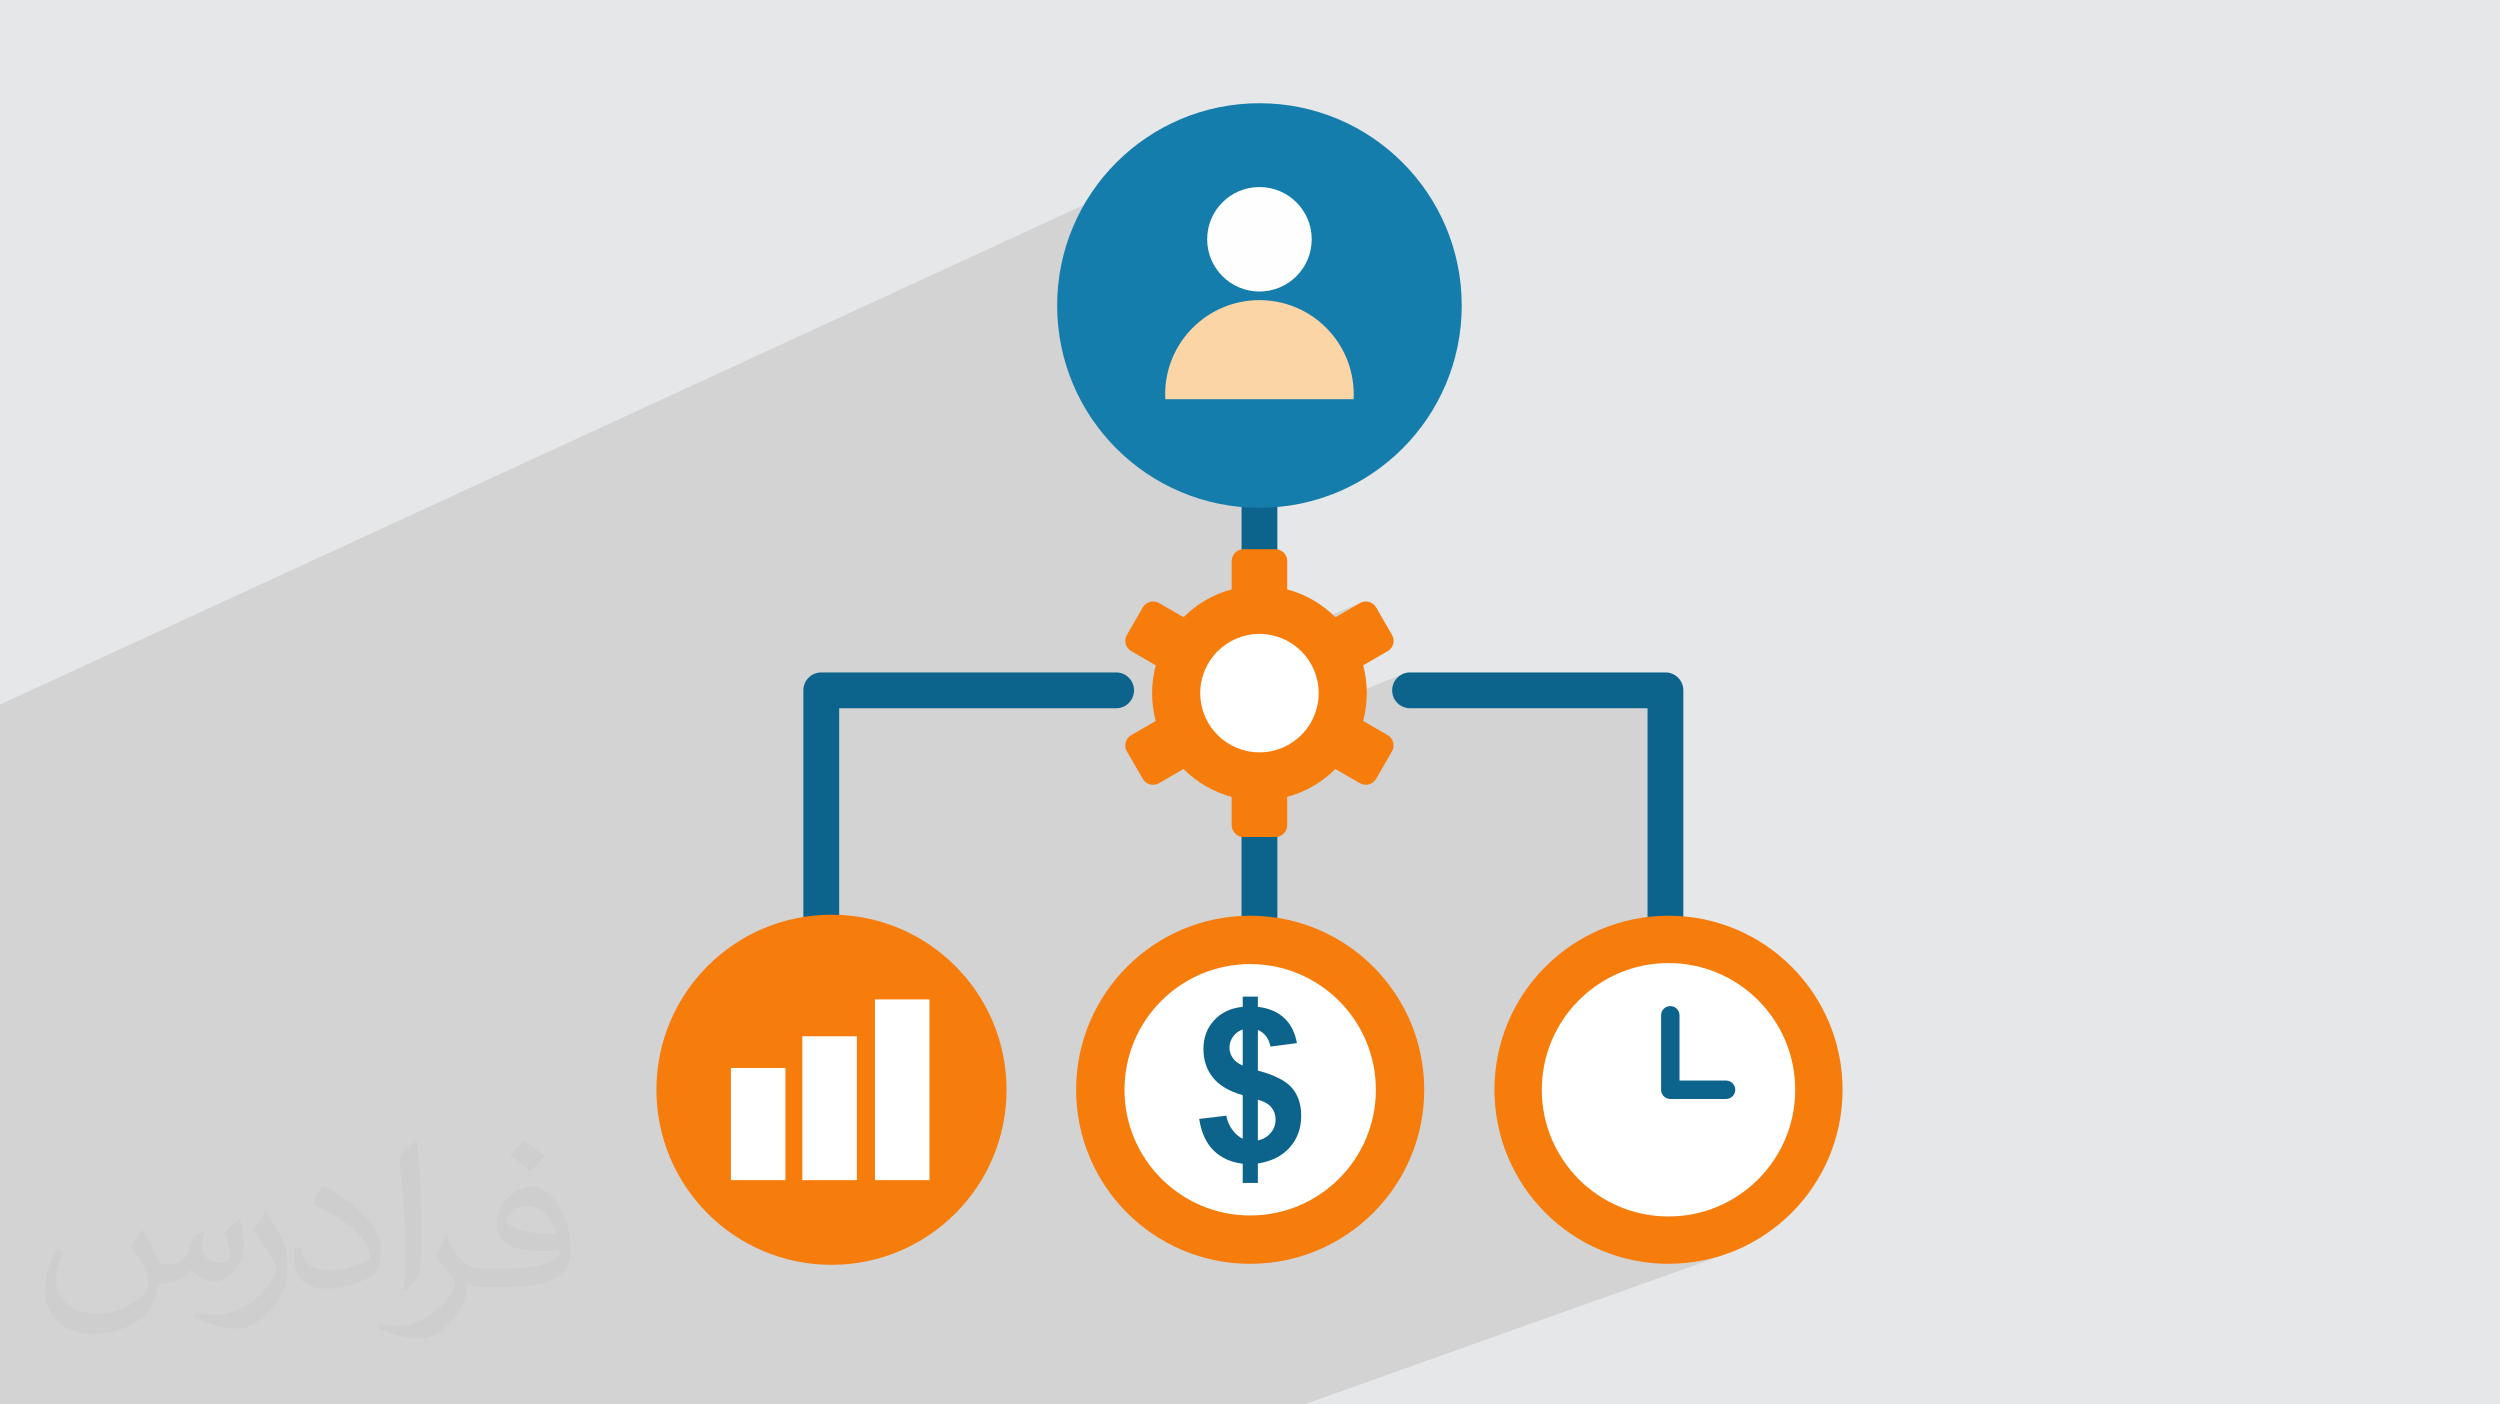
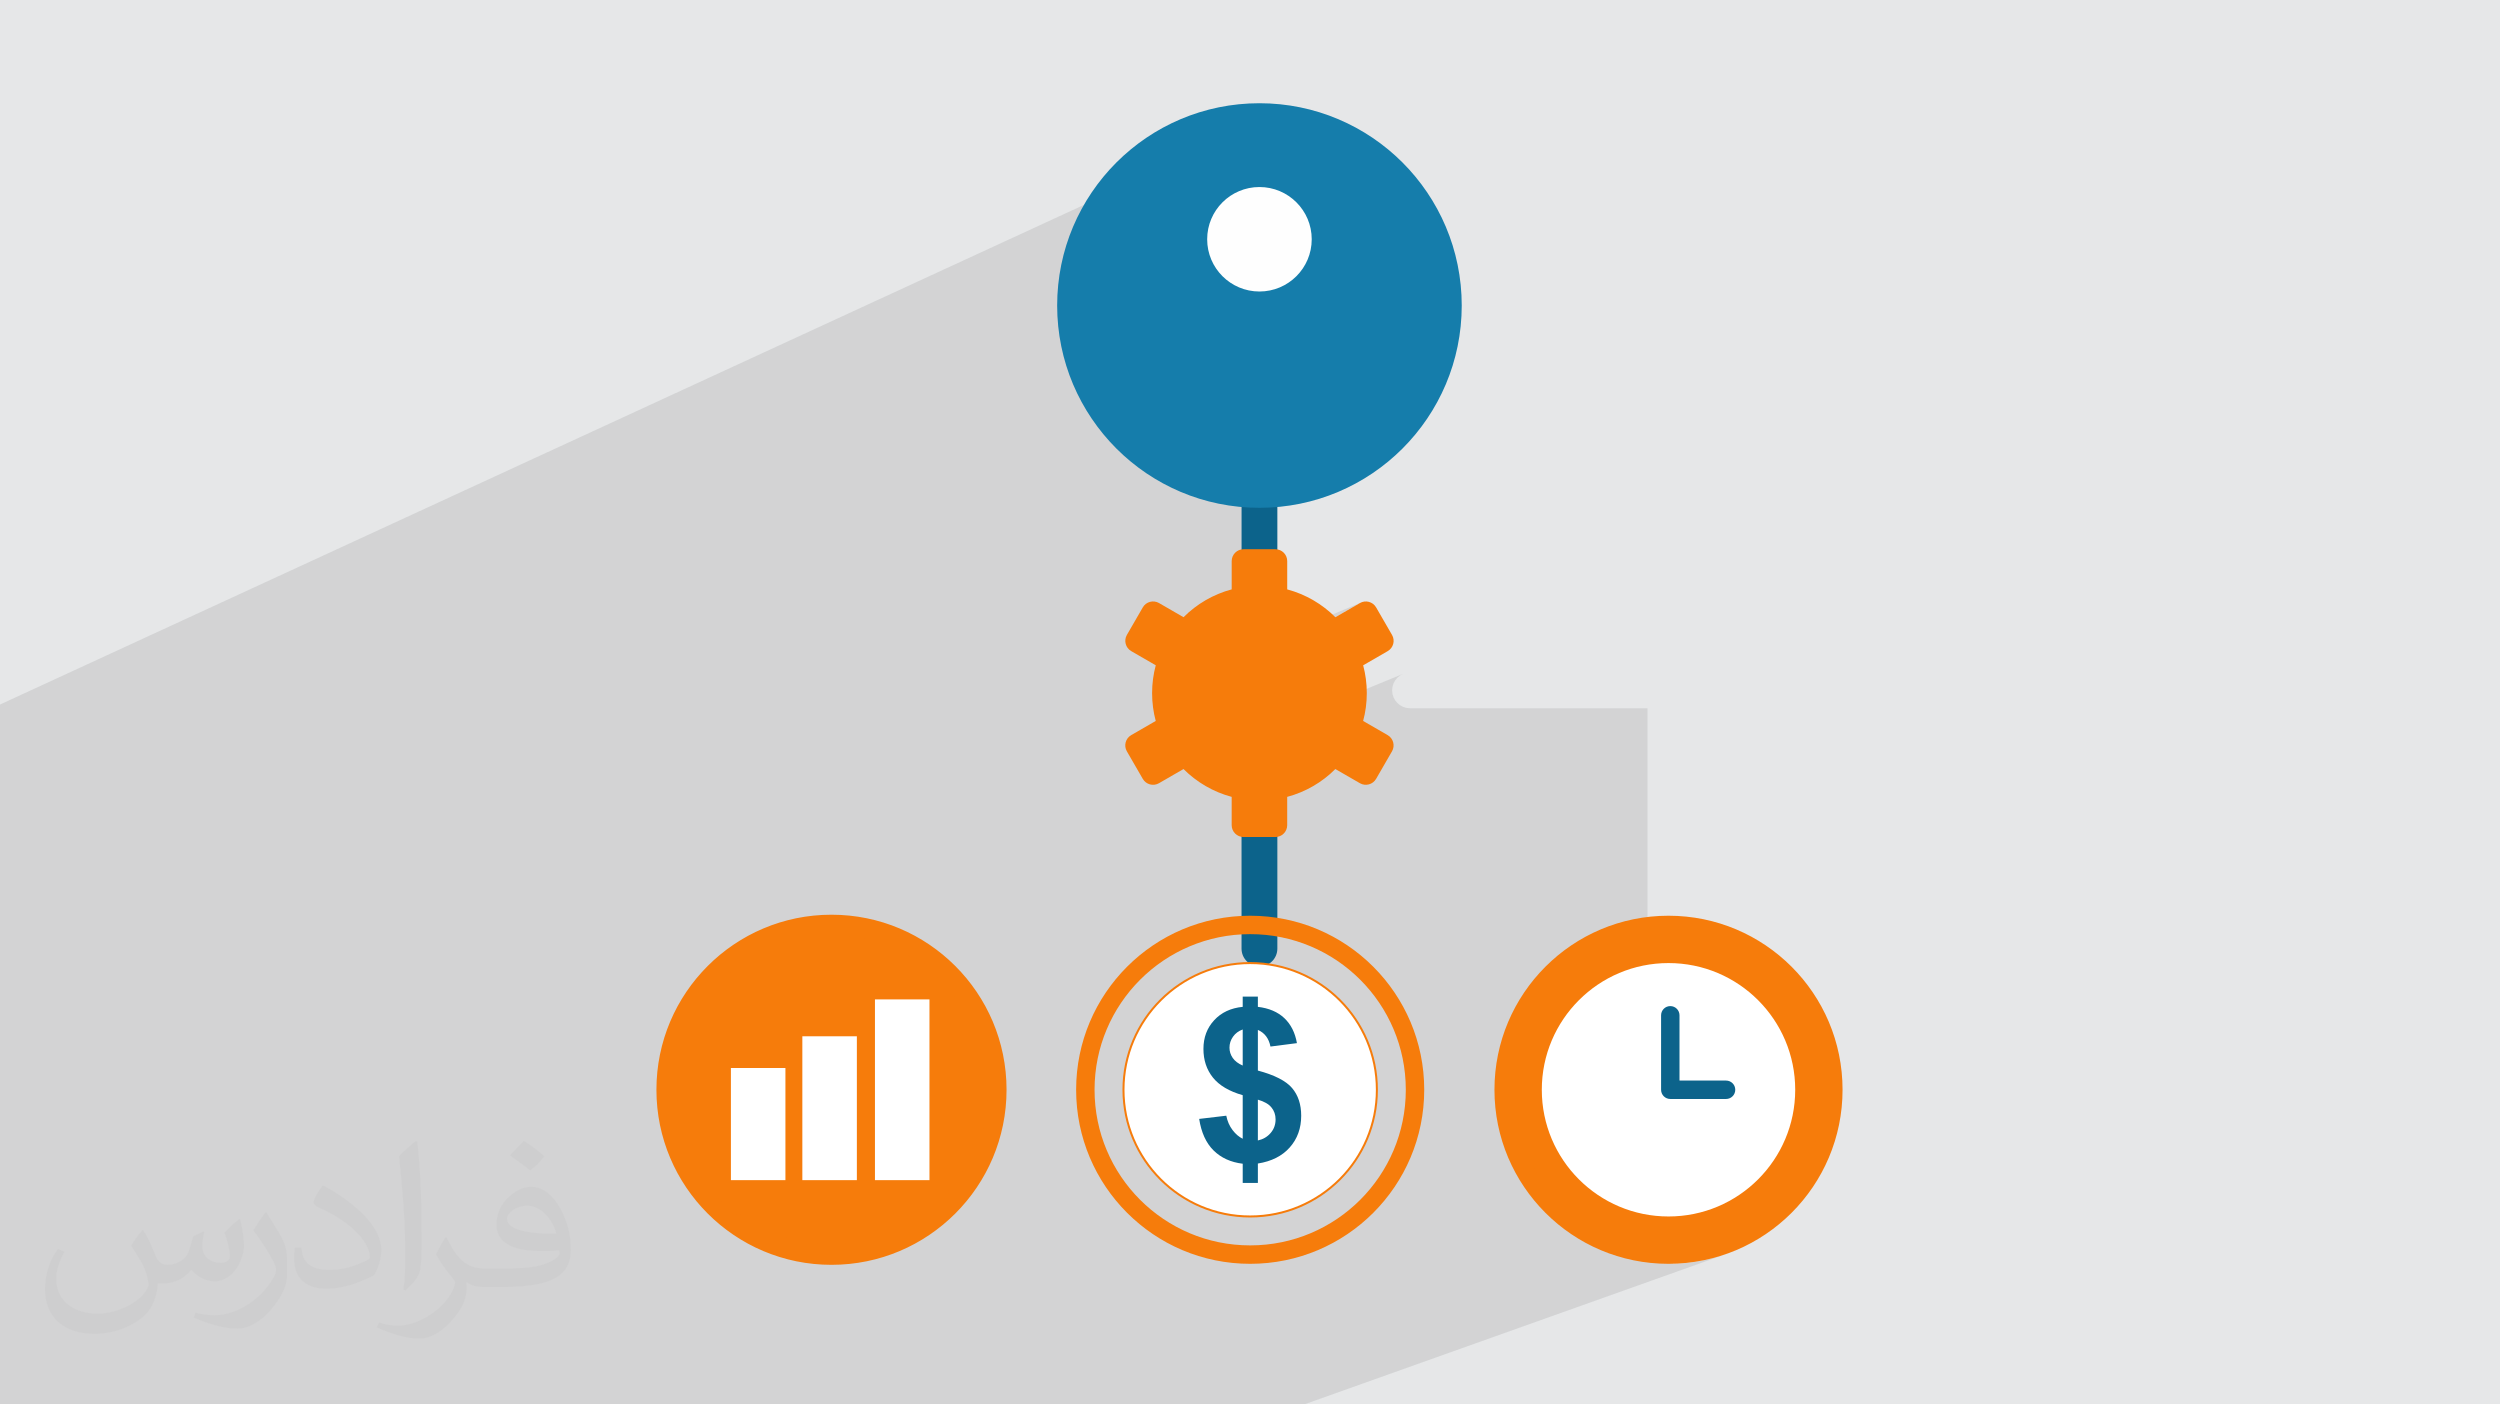
<svg xmlns="http://www.w3.org/2000/svg" xml:space="preserve" width="94.192mm" height="52.917mm" version="1.1" style="shape-rendering:geometricPrecision; text-rendering:geometricPrecision; image-rendering:optimizeQuality; fill-rule:evenodd; clip-rule:evenodd" viewBox="0 0 9404.92 5283.66">
  <defs>
    <style type="text/css">
   
    .str0 {stroke:#157DAB;stroke-width:281.79;stroke-miterlimit:22.926}
    .str1 {stroke:#F67C0B;stroke-width:7.61;stroke-miterlimit:22.926}
    .fil7 {fill:#FEFEFE}
    .fil8 {fill:#FCD5A6}
    .fil6 {fill:#157DAB}
    .fil4 {fill:#F67C0B}
    .fil5 {fill:white}
    .fil10 {fill:white}
    .fil3 {fill:#0C638B;fill-rule:nonzero}
    .fil9 {fill:#F67C0B;fill-rule:nonzero}
    .fil2 {fill:#373435;fill-opacity:0.031}
    .fil1 {fill:#2B2A29;fill-opacity:0.102}
    .fil0 {fill:#E6E7E8}
   
  </style>
  </defs>
  <g id="Layer_x0020_1">
    <polygon class="fil0" points="-0,0 9404.92,0 9404.92,5283.66 -0,5283.66 " />
    <polygon class="fil1" points="4670.62,2289.87 4842.47,2217.27 4670.62,2289.87 4670.62,2395.21 4671.79,2394.78 4693.13,2389.29 4703.4,2387.73 4842.47,2217.27 4703.4,2387.73 4715.26,2385.92 4738.04,2384.77 4760.82,2385.92 4782.94,2389.29 4804.3,2394.78 4809.61,2396.73 5124.26,2264.91 5116.07,2268.61 5023.63,2321.96 4828.03,2403.85 4844.24,2411.66 4862.61,2422.82 4879.76,2435.64 4895.59,2450.02 4909.97,2465.85 4922.79,2483 4933.95,2501.37 4943.34,2520.84 4950.82,2541.31 4956.32,2562.67 4959.69,2584.79 4960.84,2607.57 4959.69,2630.35 4956.32,2652.47 4951.97,2669.35 5278.31,2534.95 5266.86,2541.15 5256.89,2549.38 5248.66,2559.35 5242.46,2570.8 5238.54,2583.45 5237.17,2597.04 5238.54,2610.63 5242.46,2623.28 5248.66,2634.73 5256.89,2644.7 5266.86,2652.92 5278.31,2659.12 5290.96,2663.05 5304.55,2664.42 6197.89,2664.42 6197.89,3484.73 6213.46,3482.76 6244.96,3480.36 6276.87,3479.55 6308.78,3480.36 6340.27,3482.76 6371.3,3486.7 6401.84,3492.15 6431.84,3499.07 6461.27,3507.43 6490.08,3517.19 6518.24,3528.29 6545.71,3540.7 6572.45,3554.4 6598.42,3569.33 6623.58,3585.46 6647.9,3602.75 6671.32,3621.16 6693.83,3640.65 6715.36,3661.18 6735.89,3682.71 6755.38,3705.22 6773.79,3728.65 6791.08,3752.96 6807.21,3778.12 6822.14,3804.08 6835.84,3830.82 6848.25,3858.29 6859.36,3886.45 6869.11,3915.26 6877.47,3944.69 6884.39,3974.69 6889.84,4005.23 6893.78,4036.26 6896.18,4067.75 6896.99,4099.66 6896.18,4131.58 6893.78,4163.07 6889.84,4194.1 6884.39,4224.63 6877.47,4254.64 6869.11,4284.06 6859.36,4312.88 6848.25,4341.04 6835.84,4368.51 6822.14,4395.25 6807.21,4421.22 6791.08,4446.38 6773.79,4470.69 6755.38,4494.12 6735.89,4516.62 6715.36,4538.16 6693.83,4558.69 6671.32,4578.18 6647.9,4596.59 6623.58,4613.87 6598.42,4630.01 6572.45,4644.94 6545.71,4658.64 6518.24,4671.05 6490.08,4682.15 6288.13,4754.28 6293.77,4754.21 6310.56,4753.57 6327.24,4752.51 6343.82,4751.04 6360.26,4749.16 6376.58,4746.87 6392.77,4744.2 6408.83,4741.12 6424.73,4737.66 6440.5,4733.8 6456.12,4729.58 6471.57,4724.99 6486.87,4720.01 6502,4714.69 4905.58,5283.66 4805.96,5283.66 4795.43,5283.66 4706.71,5283.66 4608.19,5283.66 4397.37,5283.66 3837.04,5283.66 3755.48,5283.66 3383.75,5283.66 3379.71,5283.66 3374.02,5283.66 3286.99,5283.66 3270.08,5283.66 3190.6,5283.66 3177.78,5283.66 3088.96,5283.66 3058,5283.66 2890.15,5283.66 2537.4,5283.66 2512.95,5283.66 2472.71,5283.66 2458.64,5283.66 2363.84,5283.66 2343.04,5283.66 2340.71,5283.66 2328.49,5283.66 2328.42,5283.66 2305.57,5283.66 2276.36,5283.66 2251.17,5283.66 2114.32,5283.66 2041.63,5283.66 2023.38,5283.66 2012.15,5283.66 1860.62,5283.66 1835,5283.66 1789.82,5283.66 1766.72,5283.66 1743.42,5283.66 1732.49,5283.66 1702.96,5283.66 1673.27,5283.66 1637.96,5283.66 1568.43,5283.66 1558.34,5283.66 1470.91,5283.66 1383.8,5283.66 1367.65,5283.66 1354.06,5283.66 1310.39,5283.66 1292.73,5283.66 1099.53,5283.66 1067.93,5283.66 1050.39,5283.66 1043.13,5283.66 1003.25,5283.66 842.07,5283.66 823.26,5283.66 818.65,5283.66 794.59,5283.66 751.62,5283.66 745.56,5283.66 557.13,5283.66 545.5,5283.66 401.43,5283.66 328.95,5283.66 132.61,5283.66 47.62,5283.66 -0,5283.66 -0,5268.89 -0,5200.01 -0,5189.08 -0,5161.93 -0,5151.48 -0,5123 -0,5121.75 -0,5112.49 -0,5095.45 -0,5085.67 -0,5085.18 -0,5082.1 -0,5038.62 -0,5032.15 -0,5015.91 -0,4982.42 -0,4965.73 -0,4962.72 -0,4934.88 -0,4929.49 -0,4924.48 -0,4886.4 -0,4836.08 -0,4833.28 -0,4790.49 -0,4751.65 -0,4748.9 -0,4739.19 -0,4725.01 -0,4716.6 -0,4708.76 -0,4701.43 -0,4681.53 -0,4656.79 -0,4584.71 -0,4535.69 -0,4522.13 -0,4427.54 -0,4424.92 -0,4422.36 -0,4422.11 -0,4411.85 -0,4411.61 -0,4373.93 -0,4356.91 -0,4332.46 -0,4263.09 -0,4248.74 -0,4208.7 -0,4187.29 -0,4183.55 -0,4179.71 -0,4116.21 -0,4107.53 -0,4087.61 -0,4061.21 -0,4016.71 -0,3900.03 -0,3870.97 -0,3858.7 -0,3719.23 -0,3703.08 -0,3512.33 -0,3245.77 -0,3233.48 -0,3215.28 -0,3119.53 -0,2863.49 -0,2845.99 -0,2650.45 4469.15,590.39 4442.41,604.09 4416.44,619.01 4391.28,635.14 4366.97,652.43 4343.54,670.84 4321.05,690.33 4299.51,710.86 4278.98,732.4 4259.49,754.9 4241.08,778.32 4223.79,802.63 4207.66,827.8 4192.73,853.77 4179.03,880.51 4166.61,907.98 4155.51,936.13 4150.01,952.4 4661.44,719.04 4679.52,712.43 4698.36,707.59 4717.89,704.61 4738,703.59 4758.11,704.61 4777.63,707.59 4796.48,712.43 4814.55,719.04 4831.74,727.32 4847.95,737.15 4863.1,748.47 4877.06,761.16 4889.75,775.11 4901.07,790.24 4910.93,806.44 4919.2,823.62 4925.82,841.68 4930.67,860.51 4933.64,880.03 4934.66,900.12 4933.64,920.21 4930.67,939.73 4925.82,958.56 4919.2,976.61 4910.93,993.8 4901.07,1009.99 4889.75,1025.13 4877.06,1039.08 4863.1,1051.77 4847.95,1063.08 4831.74,1072.92 4814.55,1081.19 4703.67,1130.76 4719.74,1129.54 4738,1129.08 4756.25,1129.54 4774.26,1130.91 4792.02,1133.16 4809.48,1136.28 4826.64,1140.24 4843.48,1145.02 4859.95,1150.59 4876.06,1156.93 4891.77,1164.03 4907.06,1171.86 4921.92,1180.39 4936.31,1189.61 4950.22,1199.49 4963.62,1210.02 4976.49,1221.15 4988.81,1232.89 5000.55,1245.19 5011.69,1258.06 5022.23,1271.45 5032.11,1285.34 5041.34,1299.72 5049.88,1314.57 5057.71,1329.85 5064.81,1345.55 5071.16,1361.65 5076.74,1378.11 5081.53,1394.94 5085.48,1412.08 5088.61,1429.54 5090.86,1447.28 5092.23,1465.27 5092.69,1483.51 5092.68,1485.81 5092.66,1488.11 5092.63,1490.4 5092.58,1492.69 5092.51,1494.98 5092.43,1497.26 5092.34,1499.54 5092.23,1501.82 4670.62,1685.41 4670.62,1765.75 4674.59,1766.26 4706.09,1768.65 4738,1769.46 4769.91,1768.65 4801.4,1766.26 4832.43,1762.31 4862.97,1756.86 4892.97,1749.94 4922.4,1741.58 4951.21,1731.84 4979.37,1720.73 4670.62,1854.06 " />
    <path class="fil2" d="M538.55 4627.69c17.95,27.21 29.6,53.36 40.96,82.43 8.45,16.91 12.93,48.09 52.57,48.09 11.61,0 28.28,-3.42 43.06,-11.61 16.63,-8.73 29.32,-21.94 35.94,-42l15.85 -53.36 38.57 -19.02 2.64 2.64c-5.27,20.09 -6.59,39.36 -6.59,54.43 0,44.63 38.57,61.56 69.22,61.56 17.95,0 34.09,-8.73 34.09,-25.11 0,-21.13 -8.98,-57.06 -20.62,-89.29 17.95,-17.95 35.94,-35.94 56.53,-50.47l3.17 1.6c8.98,38.04 14,75.56 14,100.66 0,24.57 -10.83,51.79 -19.81,69.49 -18.49,34.87 -51.25,62.62 -90.87,62.62 -30.1,0 -63.65,-15.07 -86.66,-43.06l-1.32 0c-21.66,26.96 -55.22,51.25 -108.86,51.25l-16.63 0c-2.64,35.41 -10.29,60.49 -21.94,82.95 -31.95,62.34 -126.81,106.47 -216.1,106.47 -124.17,0 -186.51,-71.59 -186.51,-166.96 0,-58.91 19.27,-113.6 48.88,-152.42l24.29 10.04c-18.49,35.41 -30.91,68.68 -30.91,101.45 0,89.29 72.66,131.83 156.4,131.83 77.68,0 173.83,-49.41 191.28,-106.72 -6.59,-62.62 -30.1,-91.93 -66.04,-148.99 10.83,-19.02 24.83,-38.04 42.28,-58.38l3.17 0 0 0 0 0 -0.02 -0.09zm1432.13 -336.04c26.15,16.39 51.79,35.66 76.87,57.85 -14,19.81 -31.45,37.79 -53.11,53.64 -25.11,-20.34 -50.19,-37.79 -75.84,-56.27 17.42,-19.55 34.62,-38.29 52.04,-55.22l0 0 0 0 0 0 0 0 0 0 0.03 0zm13.47 244.11c-42.28,0 -76.87,27.75 -76.87,48.34 0,44.13 84.53,57.85 185.72,57.31 -12.68,-51.79 -57.06,-105.68 -108.86,-105.68l0.01 0.03zm-94.86 236.19c54.96,0 103.04,-1.6 139.74,-10.83 40.96,-10.29 75.56,-30.91 75.56,-45.17 0,-3.7 0,-8.19 -1.32,-11.89 -22.98,2.11 -49.41,2.11 -72.38,2.11 -74.49,0 -131.55,-16.91 -154.02,-58.66 -5.55,-11.61 -9.51,-24.57 -9.51,-39.36 0,-40.43 17.42,-79.79 48.09,-107 25.61,-22.45 53.89,-36.44 82.67,-36.44 52.04,0 93.51,41.75 122.57,107.54 15.85,35.94 26.68,77.4 26.68,129.72 0,34.87 -9.51,64.19 -31.17,85.85 -40.43,39.11 -114.92,53.89 -229.04,53.89l-51.79 0 0 0 -13.47 0c-28.28,0 -48.62,-5.02 -64.72,-17.42l-2.64 0c0.79,6.59 1.32,12.93 1.32,19.02 0,25.61 -8.45,58.38 -25.61,84.53 -50.72,75.3 -105.68,108.04 -153.24,108.04 -48.09,0 -107,-18.49 -160.11,-42.54l9.51 -18.49c17.17,7.13 40.96,11.89 73.7,11.89 85.85,0 198.66,-82.43 212.66,-163 -3.17,-6.59 -8.98,-15.32 -17.17,-24.57 -25.11,-29.85 -40.96,-54.68 -55.75,-80.83 12.68,-25.11 24.29,-45.17 35.13,-63.4l4.49 -0.53c36.72,74.77 69.99,117.55 144.23,117.55l11.61 0 0 0 53.89 0 0 0 0 0 0 0 0 0 0 0 0.09 0.01zm-371.98 79c6.34,-34.34 6.87,-72.91 6.87,-108.86l0 -53.36c0,-99.6 -12.68,-244.36 -22.98,-338.68 17.95,-19.27 43.06,-42 62.87,-57.31l5.81 1.6c13.47,118.62 16.63,256 16.63,383.06 0,33.3 -1.32,65.79 -4.49,89.55 -1.85,30.1 -19.27,52.83 -56.53,87.7l-8.19 -3.7zm-382.8 -157.19c1.85,46.77 24.83,83.49 105.15,83.49 49.93,0 92.19,-12.93 138.96,-35.13 8.45,-3.7 12.93,-8.73 12.93,-12.93 0,-29.32 -22.45,-68.15 -60.23,-103.55 -36.72,-33.3 -85.34,-62.62 -130.76,-82.18 -15.6,-6.59 -20.62,-13.47 -20.62,-20.09 0,-13.47 17.95,-41.75 32.77,-62.09l5.02 -0.53c52.04,27.21 110.17,67.64 153.24,112.53 39.11,41.47 63.4,83.49 63.4,129.19 0,33.81 -10.29,65.51 -26.96,95.11 -57.06,28.79 -117.83,50.72 -178.06,50.72 -73.17,0 -123.1,-34.34 -123.1,-114.92 0,-8.73 0,-22.19 3.17,-39.64l25.11 0 0 0 0 0 0 0 0 0 0 0 -0.02 0zm-132.37 -132.9l45.45 73.45c16.63,27.21 32.23,56.81 32.23,103.55l0 59.7c0,48.34 -30.91,100.13 -80.83,151.38 -39.11,34.62 -73.7,49.41 -105.68,49.41 -47.55,0 -101.98,-14.79 -164.85,-41.75l7.13 -18.49c19.81,5.27 42.79,9.77 71.06,9.77 90.36,-0.53 182.8,-66.57 225.08,-147.15 5.02,-9.26 6.87,-17.95 6.87,-24.04 0,-9.26 -5.02,-19.55 -8.98,-28.79 -22.98,-43.31 -48.62,-82.95 -76.87,-119.68 14.79,-23.25 29.6,-45.7 45.7,-67.9l3.7 0.53 0 0 0 0 0 0 0 0 0 0 -0.02 0.01z" />
    <g id="_1803150361984">
-       <path class="fil3" d="M3022.21 3600.59c0,37.25 30.12,67.38 67.38,67.38 37.25,0 67.38,-30.12 67.38,-67.38l0 -936.17 1041.89 0c37.25,0 67.38,-30.12 67.38,-67.38 0,-37.25 -30.12,-67.38 -67.38,-67.38l-1109.27 0c-37.25,0 -67.38,30.12 -67.38,67.38l0 1003.55zm3175.67 0c0,37.25 30.12,67.38 67.39,67.38 37.25,0 67.38,-30.12 67.38,-67.38l0 -1003.55c0,-37.25 -30.12,-67.38 -67.38,-67.38l-960.73 0c-37.25,0 -67.38,30.12 -67.38,67.38 0,37.25 30.12,67.38 67.38,67.38l893.34 0 0 936.17z" />
      <path class="fil3" d="M4805.37 1499.42c0,-37.25 -30.12,-67.38 -67.38,-67.38 -37.25,0 -67.38,30.12 -67.38,67.38l0 2069.19c0,37.25 30.12,67.38 67.38,67.38 37.25,0 67.38,-30.12 67.38,-67.38l0 -2069.19z" />
      <path class="fil4" d="M4842.47 2217.27c69.59,18.61 131.78,55.31 181.17,104.69l92.44 -53.36c21.17,-12.26 48.52,-4.94 60.77,16.32l59.98 103.81c12.26,21.17 4.94,48.52 -16.32,60.78l-92.35 53.36c8.92,33.34 13.68,68.45 13.68,104.7 0,36.16 -4.76,71.26 -13.77,104.6l92.35 53.37c21.17,12.25 28.5,39.6 16.32,60.77l-59.97 103.81c-12.26,21.17 -39.61,28.49 -60.78,16.32l-92.43 -53.36c-49.4,49.49 -111.58,86.17 -181.18,104.69l0 106.64c0,24.43 -20.02,44.45 -44.45,44.45l-119.95 0c-24.43,0 -44.46,-20.02 -44.46,-44.45l0 -106.64c-69.58,-18.6 -131.77,-55.3 -181.17,-104.69l-92.43 53.36c-21.17,12.26 -48.52,4.94 -60.78,-16.32l-59.98 -103.81c-12.25,-21.17 -4.93,-48.52 16.33,-60.77l92.34 -53.37c-8.91,-33.34 -13.67,-68.45 -13.67,-104.69 0,-36.17 4.76,-71.27 13.76,-104.7l-92.35 -53.36c-21.17,-12.26 -28.49,-39.6 -16.32,-60.77l59.98 -103.82c12.26,-21.17 39.6,-28.49 60.77,-16.32l92.44 53.37c49.4,-49.4 111.58,-86.09 181.17,-104.7l0 -106.55c0,-24.43 20.03,-44.45 44.45,-44.45l119.96 0c24.43,0 44.45,20.02 44.45,44.45l0 106.64 0 0z" />
-       <path class="fil5" d="M4738.04 2384.77c123.05,0 222.8,99.75 222.8,222.8 0,123.04 -99.75,222.79 -222.8,222.79 -123.04,0 -222.79,-99.75 -222.79,-222.79 0,-123.05 99.75,-222.8 222.79,-222.8z" />
      <path class="fil6 str0" d="M4738 529.24c342.48,0 620.11,277.63 620.11,620.11 0,342.48 -277.63,620.11 -620.11,620.11 -342.48,0 -620.11,-277.63 -620.11,-620.11 0,-342.48 277.63,-620.11 620.11,-620.11z" />
      <path class="fil7" d="M4738 703.59c108.62,0 196.66,87.99 196.66,196.52 0,108.54 -88.05,196.52 -196.66,196.52 -108.62,0 -196.67,-87.99 -196.67,-196.52 0,-108.54 88.06,-196.52 196.67,-196.52z" />
-       <path class="fil8" d="M4738 1129.08c195.89,0 354.69,158.68 354.69,354.43 0,6.14 -0.15,12.24 -0.46,18.3l-708.47 0c-0.31,-6.06 -0.47,-12.16 -0.47,-18.3 0,-195.75 158.81,-354.43 354.7,-354.43z" />
      <path class="fil4" d="M3128.05 3479.55c342.47,0 620.11,277.64 620.11,620.11 0,342.48 -277.64,620.12 -620.11,620.12 -342.48,0 -620.12,-277.64 -620.12,-620.12 0,-342.47 277.64,-620.11 620.12,-620.11z" />
      <path class="fil9 str1" d="M3128.05 3444.91c361.6,0 654.75,293.15 654.75,654.75 0,180.81 -73.29,344.5 -191.78,462.98 -118.48,118.49 -282.17,191.78 -462.97,191.78 -180.81,0 -344.5,-73.29 -462.98,-191.78 -118.49,-118.48 -191.78,-282.17 -191.78,-462.98 0,-361.6 293.15,-654.75 654.76,-654.75zm585.46 654.75c0,-323.34 -262.12,-585.46 -585.46,-585.46 -323.35,0 -585.47,262.12 -585.47,585.46 0,161.68 65.53,308.05 171.48,413.99 105.94,105.95 252.32,171.48 413.99,171.48 161.67,0 308.04,-65.53 413.98,-171.48 105.95,-105.94 171.48,-252.32 171.48,-413.99z" />
-       <path class="fil4" d="M4703.14 3479.55c342.48,0 620.11,277.64 620.11,620.11 0,342.48 -277.63,620.12 -620.11,620.12 -342.47,0 -620.11,-277.64 -620.11,-620.12 0,-342.47 277.64,-620.11 620.11,-620.11z" />
      <path class="fil9" d="M4703.14 3444.91c361.61,0 654.76,293.15 654.76,654.75 0,180.81 -73.29,344.5 -191.78,462.98 -118.49,118.49 -282.17,191.78 -462.98,191.78 -180.8,0 -344.49,-73.29 -462.98,-191.78 -118.49,-118.48 -191.77,-282.17 -191.77,-462.98 0,-361.6 293.15,-654.75 654.75,-654.75zm585.47 654.75c0,-323.34 -262.12,-585.46 -585.47,-585.46 -323.34,0 -585.47,262.12 -585.47,585.46 0,161.68 65.53,308.05 171.48,413.99 105.95,105.95 252.32,171.48 413.99,171.48 161.68,0 308.04,-65.53 413.99,-171.48 105.95,-105.94 171.48,-252.32 171.48,-413.99z" />
      <path class="fil4" d="M6276.87 3479.55c342.48,0 620.12,277.64 620.12,620.11 0,342.48 -277.64,620.12 -620.12,620.12 -342.47,0 -620.11,-277.64 -620.11,-620.12 0,-342.47 277.64,-620.11 620.11,-620.11z" />
      <path class="fil9" d="M6276.87 3444.91c361.61,0 654.76,293.15 654.76,654.75 0,180.81 -73.29,344.5 -191.78,462.98 -118.48,118.49 -282.17,191.78 -462.98,191.78 -180.8,0 -344.49,-73.29 -462.97,-191.78 -118.49,-118.48 -191.78,-282.17 -191.78,-462.98 0,-361.6 293.15,-654.75 654.75,-654.75zm585.47 654.75c0,-323.34 -262.12,-585.46 -585.47,-585.46 -323.34,0 -585.46,262.12 -585.46,585.46 0,161.68 65.53,308.05 171.48,413.99 105.94,105.95 252.32,171.48 413.98,171.48 161.68,0 308.05,-65.53 413.99,-171.48 105.95,-105.94 171.48,-252.32 171.48,-413.99z" />
      <polygon class="fil10" points="2749.65,4017.77 2954.74,4017.77 2954.74,4439.66 2749.65,4439.66 " />
      <polygon class="fil10" points="3018.4,3898.47 3223.48,3898.47 3223.48,4439.66 3018.4,4439.66 " />
      <polygon class="fil10" points="3291.55,3759.69 3496.63,3759.69 3496.63,4439.66 3291.55,4439.66 " />
      <path class="fil10" d="M6276.87 3623.01c263.25,0 476.66,213.41 476.66,476.65 0,263.25 -213.41,476.66 -476.66,476.66 -263.24,0 -476.65,-213.41 -476.65,-476.66 0,-263.24 213.41,-476.65 476.65,-476.65z" />
      <path class="fil3" d="M6248.95 3819.5c0,-19.13 15.52,-34.64 34.65,-34.64 19.13,0 34.64,15.51 34.64,34.64l0 245.53 175.12 0c19.13,0 34.65,15.51 34.65,34.64 0,19.14 -15.52,34.65 -34.65,34.65l-209.76 0c-19.13,0 -34.65,-15.51 -34.65,-34.65l0 -280.17z" />
      <path class="fil10 str1" d="M4703.14 3623.01c263.25,0 476.66,213.41 476.66,476.65 0,263.25 -213.41,476.66 -476.66,476.66 -263.25,0 -476.65,-213.41 -476.65,-476.66 0,-263.24 213.4,-476.65 476.65,-476.65z" />
      <path class="fil3" d="M4675.03 4283.94l0 -163.93c-50.98,-14.59 -88.32,-36.66 -112.01,-66.24 -23.81,-29.72 -35.73,-65.58 -35.73,-107.87 0,-42.83 13.52,-78.82 40.41,-107.87 26.9,-29.18 62.64,-45.9 107.33,-50.31l0 -38.54 57.01 0 0 38.54c41.76,4.95 74.95,19.14 99.7,42.56 24.62,23.41 40.42,54.74 47.24,93.95l-99.56 12.84c-6.16,-30.77 -21.95,-51.65 -47.38,-62.63l0 152.96c63.03,16.86 105.99,38.94 128.75,65.84 22.88,27.04 34.26,61.7 34.26,103.98 0,47.24 -14.32,86.99 -43.09,119.38 -28.78,32.38 -68.66,52.45 -119.91,60.49l0 73.07 -57.01 0 0 -72.27c-44.96,-5.48 -81.5,-22.08 -109.73,-50.05 -28.24,-27.97 -46.17,-67.58 -54.06,-118.56l101.97 -12.05c4.15,20.88 12.05,38.81 23.55,53.94 11.51,15.12 24.22,25.96 38.27,32.78zm0 -411.11c-15.39,5.48 -27.43,14.46 -36.39,27.03 -8.97,12.58 -13.38,26.37 -13.38,41.49 0,13.79 4.01,26.63 12.17,38.54 8.17,11.78 20.75,21.42 37.6,28.64l0 -135.69zm57.01 417.53c19.67,-4.27 35.74,-13.65 48.05,-28.1 12.44,-14.46 18.6,-31.45 18.6,-51.12 0,-17.39 -5.22,-32.52 -15.66,-45.1 -10.3,-12.71 -27.31,-22.35 -50.99,-29.17l0 153.49z" />
    </g>
  </g>
</svg>